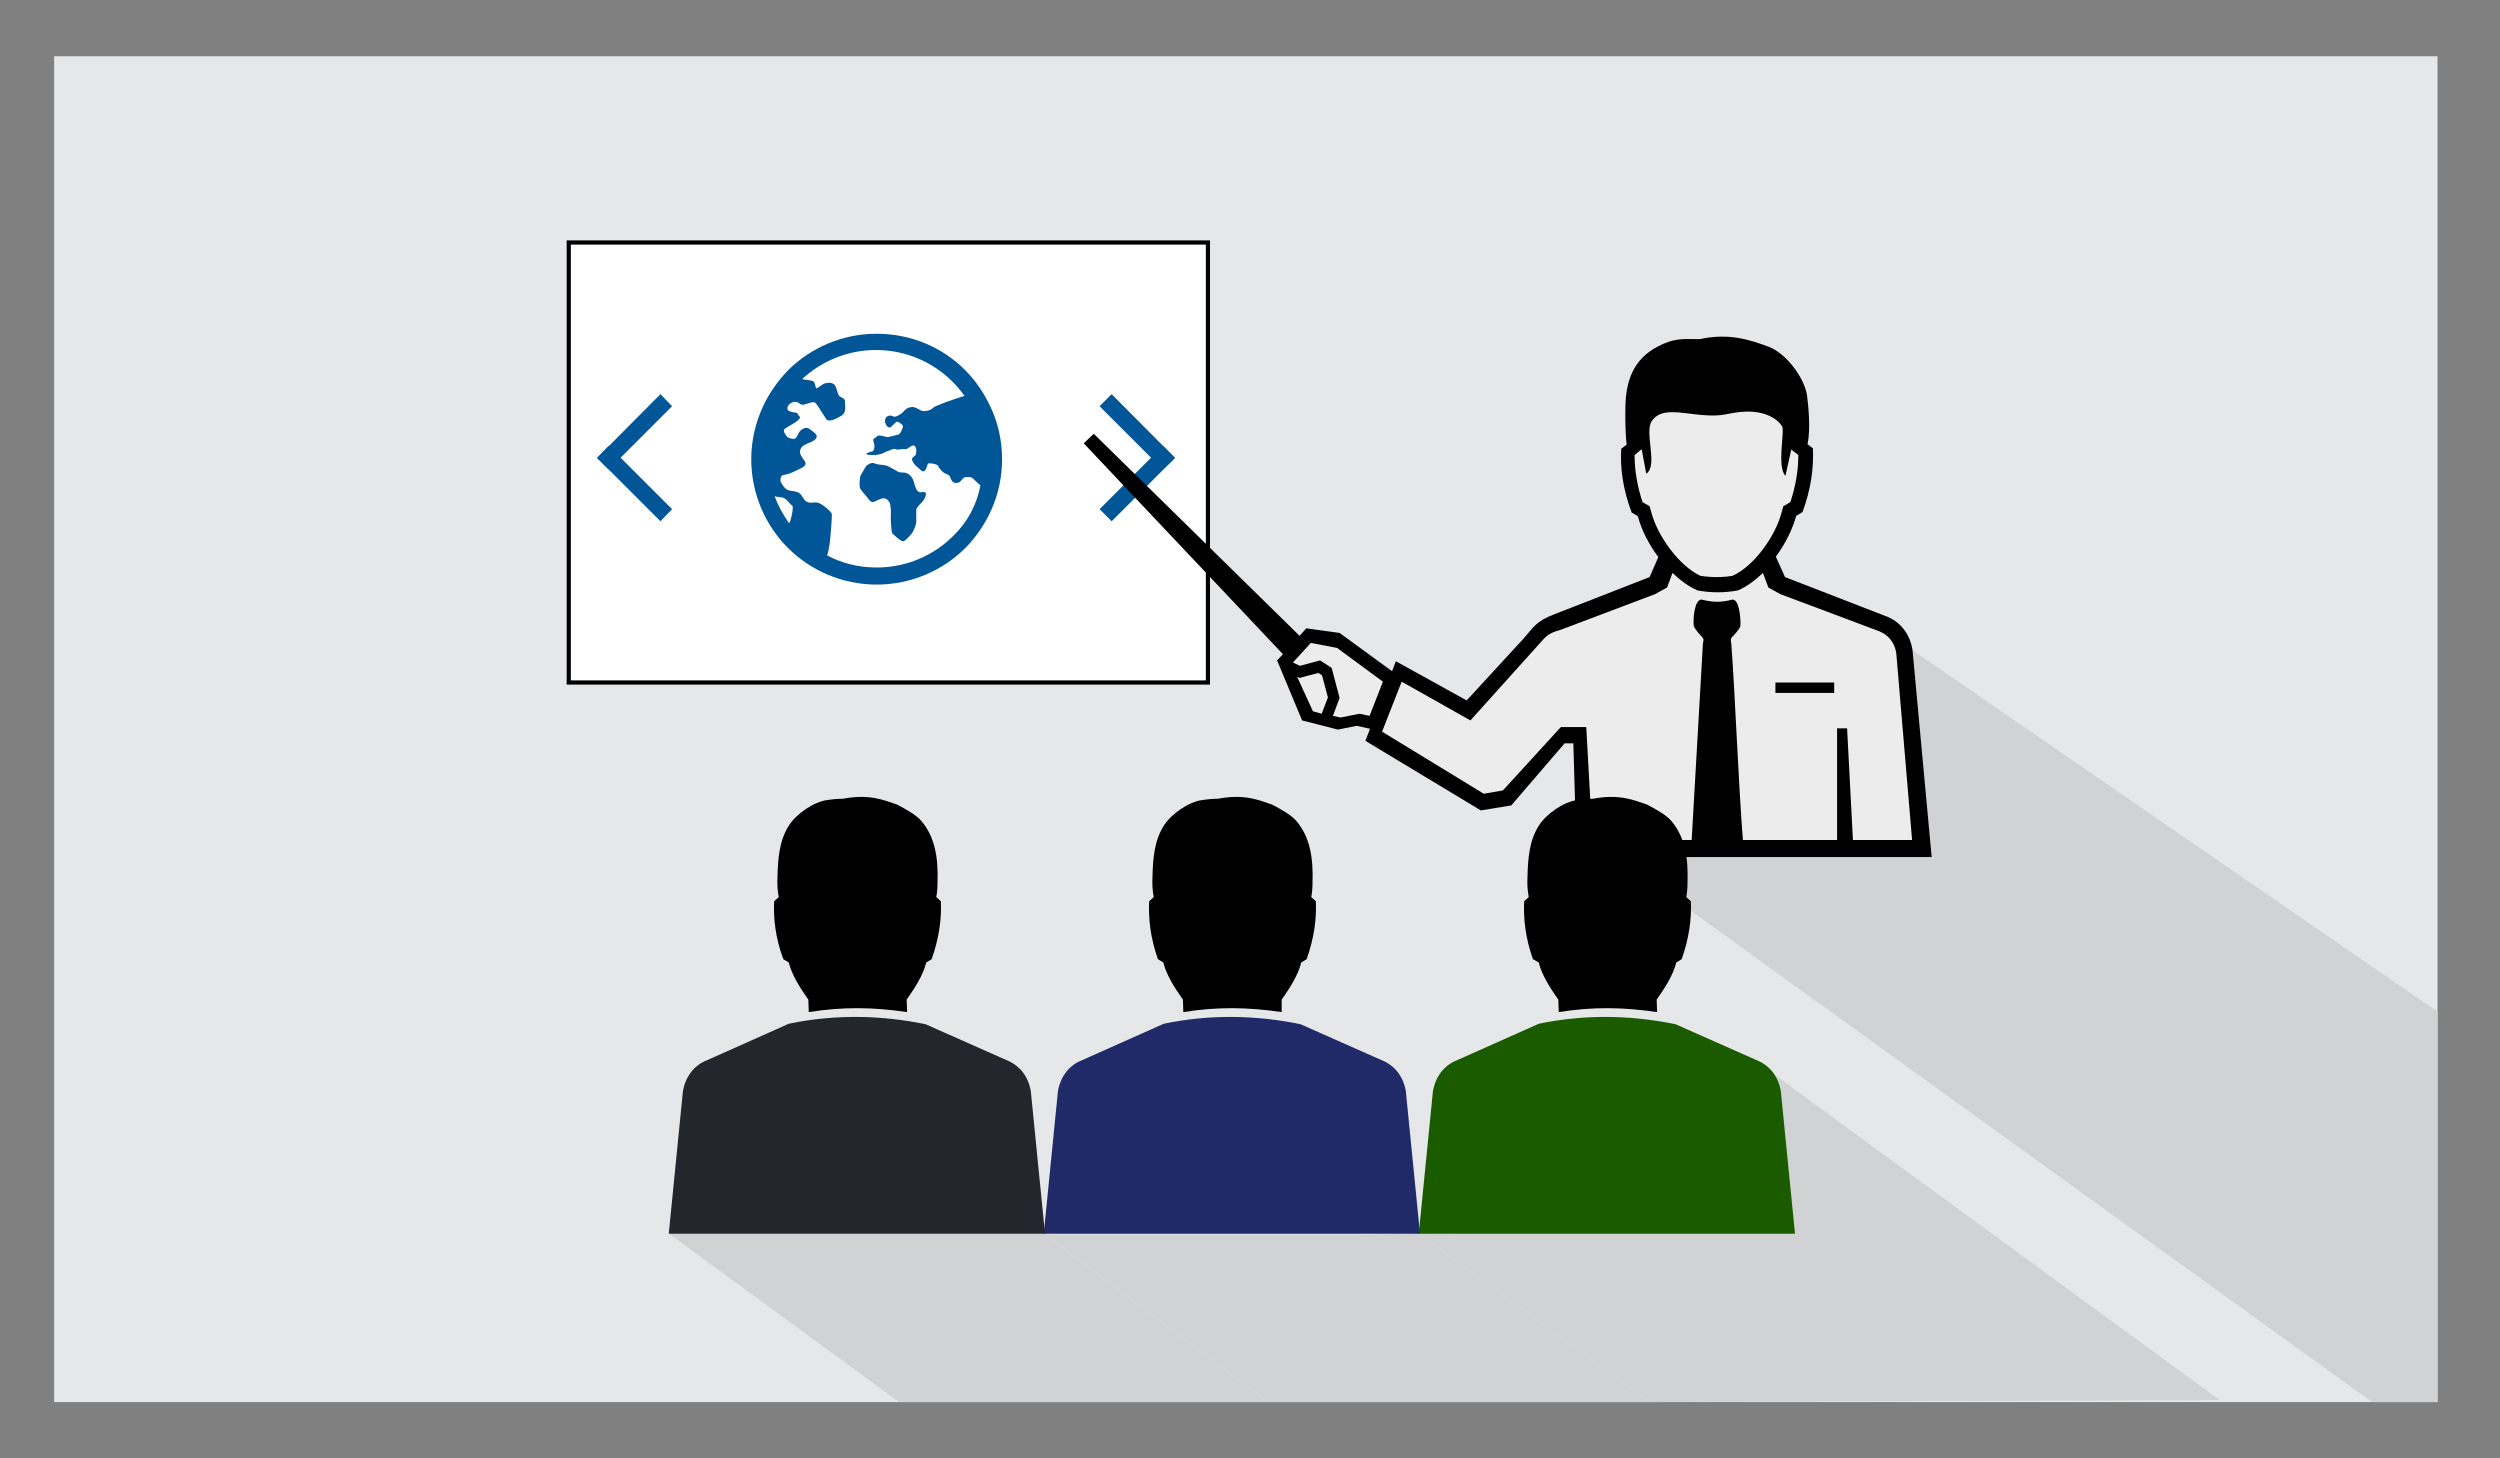
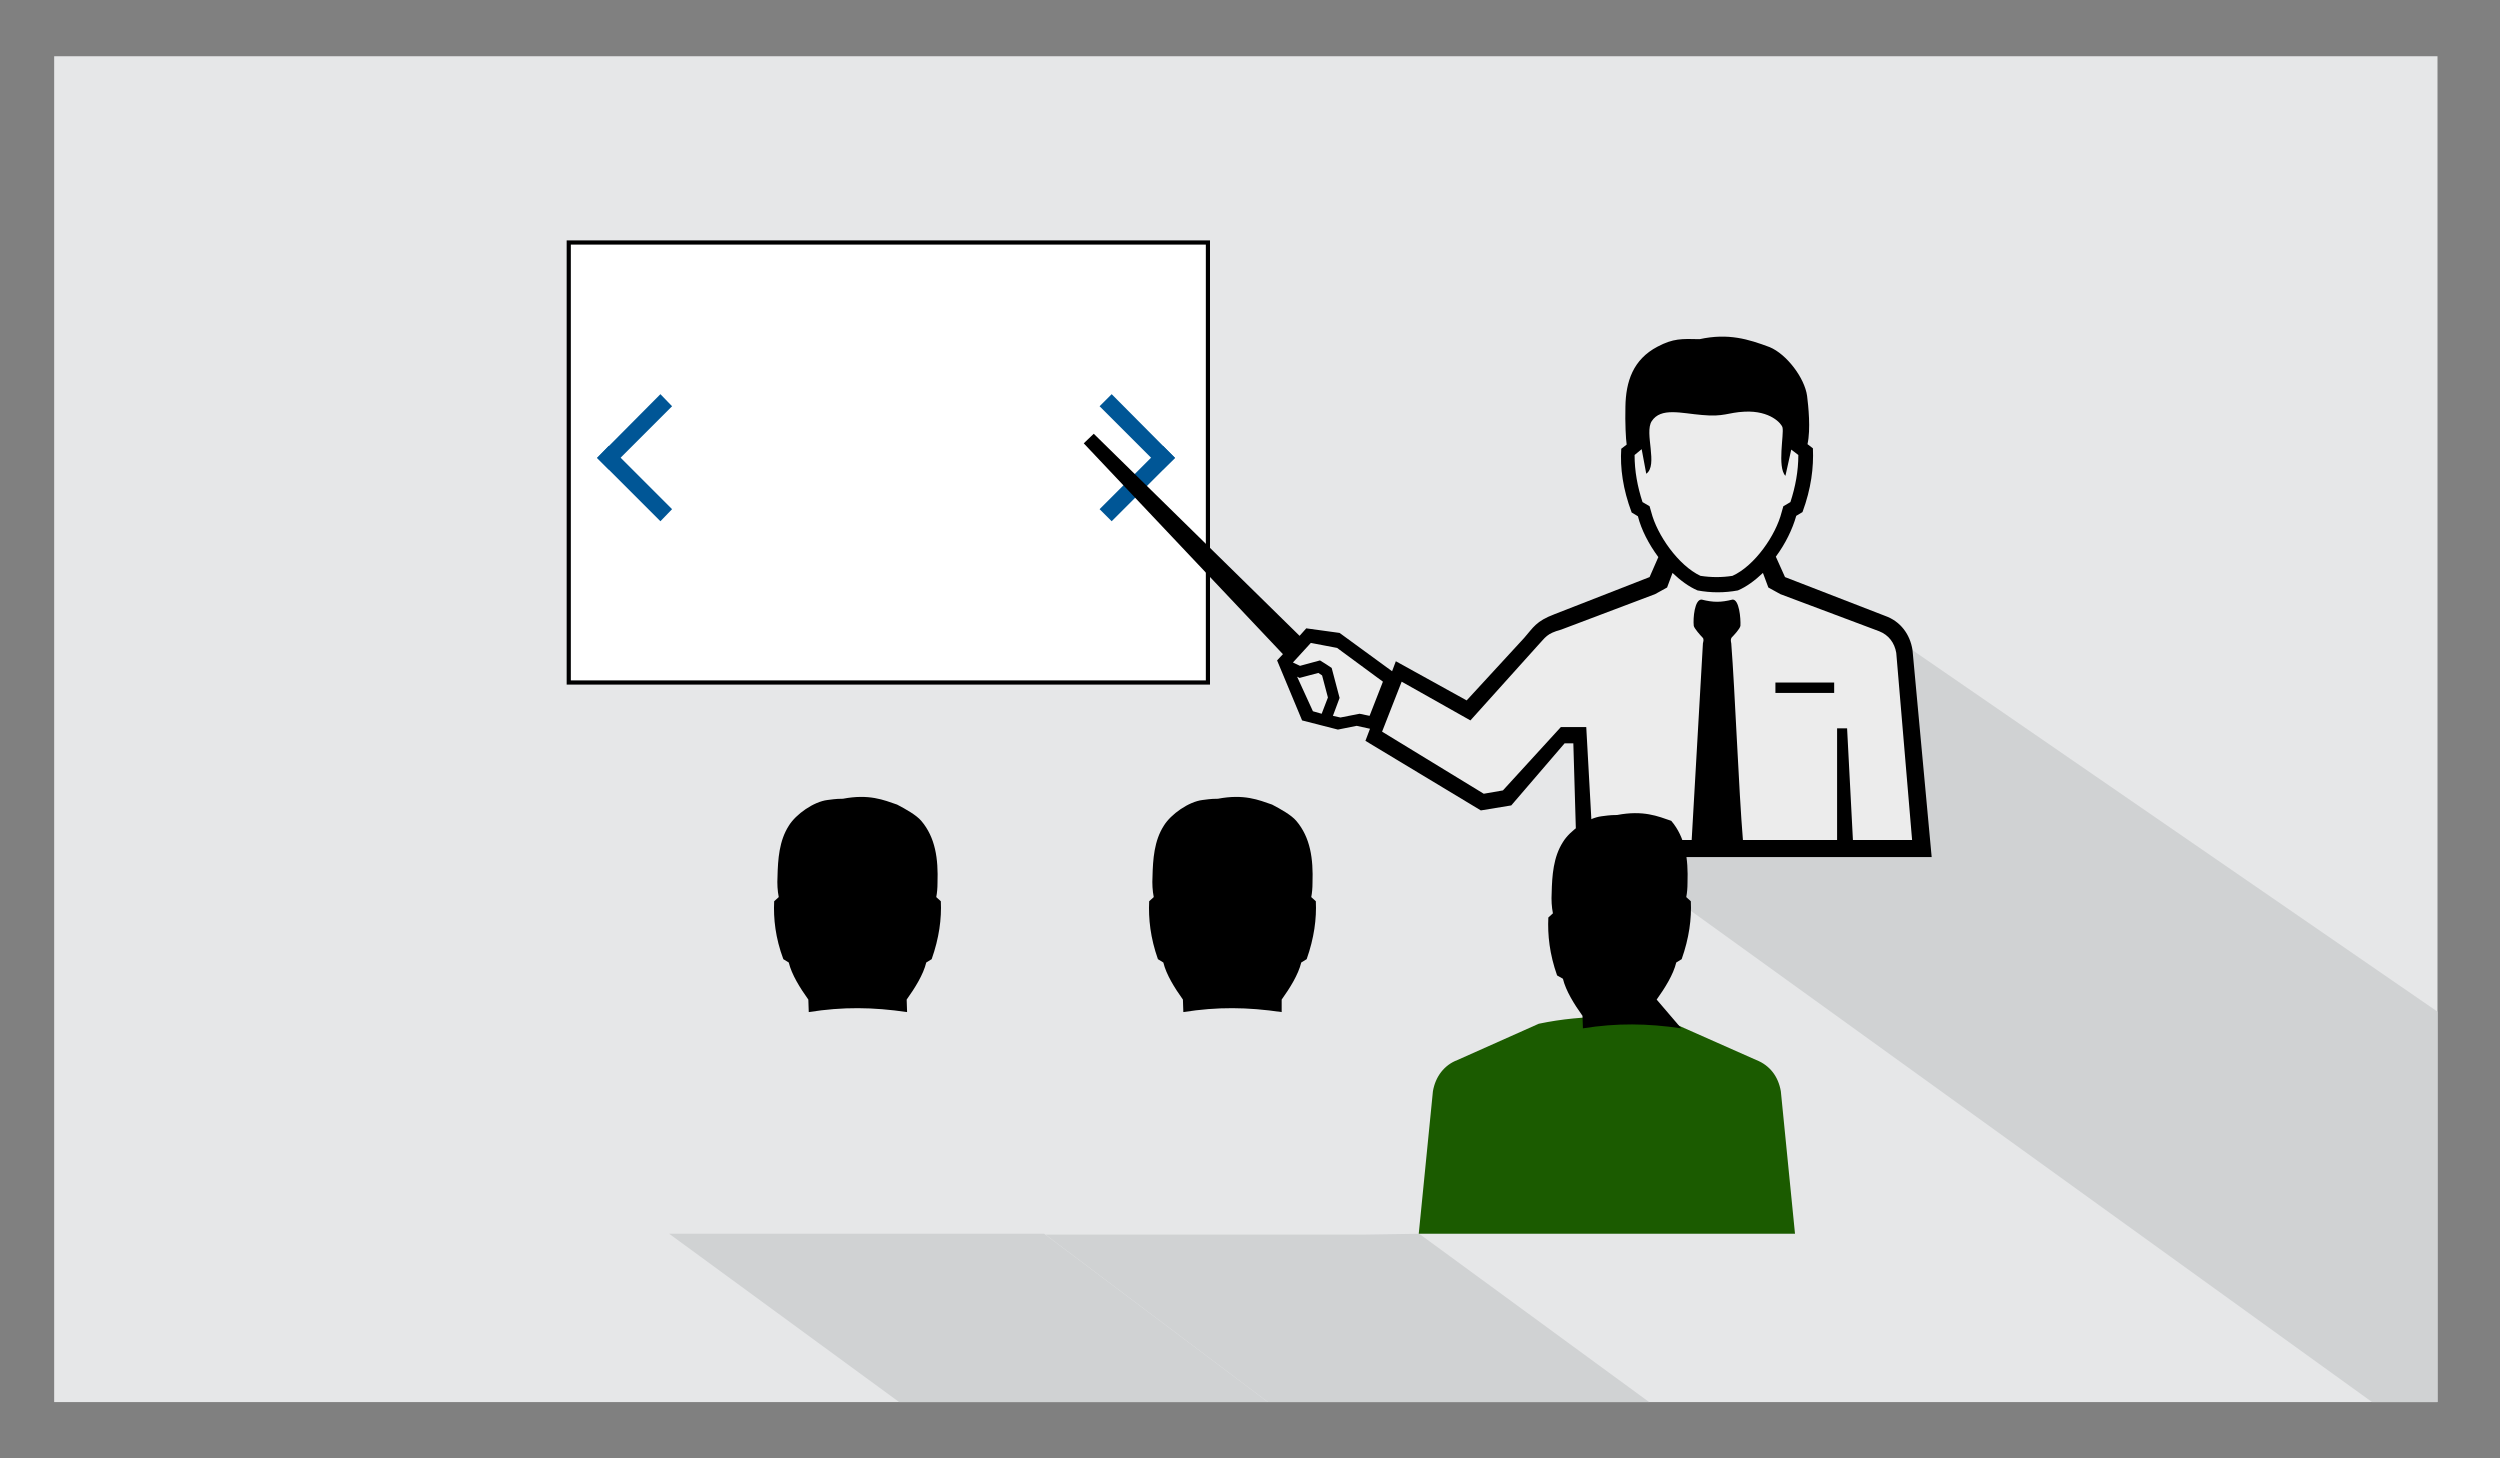
<svg xmlns="http://www.w3.org/2000/svg" version="1.1" id="Layer_1" x="0px" y="0px" viewBox="0 0 600 350" style="enable-background:new 0 0 600 350;" xml:space="preserve">
  <rect x="0" y="0" width="600" height="350" fill="#808080" stroke="none" />
  <style type="text/css">
	.st0{fill-rule:evenodd;clip-rule:evenodd;fill:#E6E7E8;}
	.st1{fill:#D0D2D3;}
	.st2{fill-rule:evenodd;clip-rule:evenodd;fill:#FFFFFF;stroke:#000000;stroke-miterlimit:10;}
	.st3{fill:#005696;}
	.st4{fill-rule:evenodd;clip-rule:evenodd;}
	.st5{fill-rule:evenodd;clip-rule:evenodd;fill:#ECECEC;}
	.st6{fill-rule:evenodd;clip-rule:evenodd;fill:#1B5B00;}
	.st7{fill-rule:evenodd;clip-rule:evenodd;fill:#212A68;}
	.st8{fill-rule:evenodd;clip-rule:evenodd;fill:#24262D;}
</style>
  <g>
    <rect x="13" y="13.5" class="st0" width="572" height="323" />
  </g>
  <polygon class="st1" points="585,336.5 585,242.8 458.8,155.9 458.8,201.5 382.1,201.5 569.3,336.5 " />
-   <polygon class="st1" points="532.7,336 426.1,258.1 417.4,295.1 340.6,296.1 395.8,336.5 " />
  <polygon class="st1" points="395.8,336.5 340.6,296.1 327.6,296.3 250.9,296.3 304.3,336.5 " />
  <polygon class="st1" points="304.3,336.5 250.6,296.1 250.6,296.1 160.6,296.1 215.8,336.5 " />
  <g>
    <path class="st2" d="M289.9,58.2H136.5c0,38.4,0,75.2,0,105.6h153.4C289.9,125.7,289.9,88.7,289.9,58.2z" />
    <g>
      <g>
        <g>
          <polygon class="st3" points="146.1,112.7 143.3,109.9 158.5,94.6 161.3,97.5     " />
          <polygon class="st3" points="143.3,109.9 146.1,107 161.3,122.2 158.5,125.1     " />
        </g>
        <g>
          <polygon class="st3" points="279.1,112.7 282,109.9 266.8,94.6 263.9,97.5     " />
          <polygon class="st3" points="282,109.9 279.1,107 263.9,122.2 266.8,125.1     " />
        </g>
      </g>
      <g>
        <g>
-           <path class="st3" d="M237.7,97.6c-1.5-3.2-3.5-6.2-6-8.7c-5.4-5.5-13-8.8-21.3-8.8l0,0l0,0l0,0c-8.3,0-15.9,3.4-21.3,8.8      c-2.5,2.6-4.6,5.6-6.1,8.9c-1.7,3.8-2.7,8-2.7,12.4h0l0,0h0c0,8.3,3.4,15.9,8.8,21.3c5.4,5.4,13,8.8,21.3,8.8l0,0l0,0l0,0      c8.3,0,15.9-3.4,21.3-8.8c5.4-5.5,8.8-13,8.8-21.3h0l0,0h0C240.5,105.7,239.5,101.4,237.7,97.6L237.7,97.6z M189.4,125.6      c-1.4-2-2.6-4.1-3.5-6.5c0.6,0.2,1.4,0.2,1.9,0.3c1,0.2,1.9,1.8,2.3,1.9C190.6,121.5,189.8,125.1,189.4,125.6L189.4,125.6z       M228.8,128.6c-4.7,4.7-11.2,7.6-18.4,7.6v0l0,0v0c-4.3,0-8.3-1-11.9-2.9c0.4-0.9,0.7-3.4,0.7-3.4s0.6-6.3,0.4-6.7      c-0.2-0.4-1.8-1.9-2.9-2.4c-1-0.5-2,0.1-2.9-0.3c-0.9-0.3-1.3-1.7-1.9-2.1c-0.6-0.5-1.6-0.5-2.6-0.7c-1-0.3-1.6-1.5-1.9-2      c-0.2-0.5-0.1-1.6,0.6-1.7c0.7-0.1,1.5-0.2,4.2-1.6c2.7-1.3-0.3-2.2-0.2-4.1c0.2-1.9,2.7-1.8,3.7-2.9c1-1.1-0.7-1.8-1.5-2.5      c-0.8-0.6-2.1,0.2-2.5,1c-0.5,0.9-0.6,1.6-1.6,1.4c-1-0.2-1.3-0.4-1.8-1.4c-0.6-1.1,0.4-1.1,2.5-2.5c2.1-1.4,0.8-1.4,0.7-2      c-0.1-0.5-1-0.3-2-0.7c0,0,0,0,0,0c-1-0.4-0.4-1.5,0.2-1.9c0.6-0.4,1.4-0.5,2-0.1c0.6,0.4,0.6,0.7,2.3,0.1      c1.7-0.6,1.7-0.1,2.3,0.7c0.4,0.5,0.8,1.3,1.3,2c0.3,0.4,0.5,0.8,0.7,1.1c0.6,0.8,2.2,0,3.6-0.8c0,0,0,0,0,0      c1.3-0.8,0.9-2.1,0.9-3.2c0.1-1.1-0.8-1.1-1.3-1.5c-0.5-0.4-0.6-1.8-1.1-2.6c-0.6-0.8-1.7-0.7-2.4-0.5c-0.7,0.2-1.9,1.3-2.1,1.2      c-0.2-0.1-0.2-1.3-0.7-1.7c-0.3-0.2-1.6-0.3-2.7-0.5c4.6-4.3,10.9-7,17.7-7l0,0l0,0l0,0c7.2,0,13.7,2.9,18.4,7.6      c1.1,1.1,2,2.2,2.9,3.4c-2.6,0.8-7.2,2.4-7.6,2.9c-0.5,0.6-2.1,1-2.9,0.6c-0.8-0.4-1.4-0.9-2.2-0.8c-0.8,0.1-1.1,0.2-1.7,0.8      c-0.3,0.4-1,1-1.7,1.3c-0.4,0.2-0.8,0.3-1.1,0.1c-0.1-0.1-0.2,0-0.3-0.1c-0.3-0.1-0.5-0.1-0.7,0c-0.4,0.1-0.6,0.3-0.6,0.3      c-0.8,1.1,0.2,2.6,0.8,2.5c0.6-0.1,1.4-1.4,1.8-1.4c0.4,0,1.3,0.7,1.4,1c0.1,0.3-0.6,2-1.1,2.1c-0.5,0.1-2.2,0.6-2.6,0.6      c-0.4,0-2.1-0.7-2.5-0.2c-0.4,0.5-1.2,0.4-0.8,1.5c0.4,1.1,0,2-0.3,2.1c-0.3,0.1-3,0.8-0.3,0.9c2.6,0.1,3.3-0.8,3.8-0.9      c0.6-0.1,1.5-0.8,2.1-0.5c0.6,0.3,1.6-0.2,2.2,0c0.6,0.2,1.7-1.3,2.3-0.8c0.6,0.5,0.4,1.7,0.3,2.1c-0.2,0.4-1.1,0.7-0.9,1.3      c0.2,0.6,0.7,1.3,1.4,1.8c0.7,0.6,1.2,1.3,1.7,0.7c0.5-0.6,0.5-1.3,0.7-1.6c0.2-0.3,2.5,0.1,2.5,0.6c0.1,0.5,1.2,1.5,1.4,1.6      c0.2,0.1,1.1,0.5,1.1,0.5s0.3,0.3,0.6,1.1c0.4,0.9,1.2,0.9,1.8,0.7c0.6-0.2,1-1.4,1.8-1.3c0.7,0.1,1.1-0.3,1.9,0.6      c0.8,0.8,0.9,0.9,1.5,1.4C234.4,121.3,232.1,125.4,228.8,128.6L228.8,128.6z M220.6,118.1c-0.6-0.2-1-1.3-1.2-2.2      c-0.2-0.9-0.8-1.9-1.7-2.3c-0.9-0.4-1.4,0-2.2-0.4c-0.8-0.4-2.1-1.3-2.9-1.5c-0.8-0.2-1.9-0.1-2.7-0.5c-0.8-0.4-2,0.6-2,0.6      s-1,1.7-1.3,2.2c-0.3,0.5-0.4,2.5-0.2,3.1c0.2,0.6,1.7,2.2,1.7,2.2s0.7,1.2,1.3,1.2c0.6,0,1.6-0.8,2.5-0.9      c0.9-0.1,1.3,0.6,1.6,1c0.2,0.4,0.4,2.2,0.3,2.8c-0.1,0.6,0.1,4.1,0.3,4.5c0.2,0.3,2,2,2.6,2c0.6,0,1.4-1.1,1.9-1.6      c0.6-0.5,1.3-2.5,1.3-3v-2.9c0-0.5,0.7-1.2,1.3-1.8c0.6-0.6,1.1-1.6,1-2.2C222,117.8,221.1,118.3,220.6,118.1L220.6,118.1z" />
-         </g>
+           </g>
      </g>
    </g>
    <path class="st4" d="M426.2,133.6c2.3-3.1,4-6.6,4.9-9.8l1.5-0.9c2.1-5.7,2.7-10.7,2.5-15.3l-1.3-1c0.8-3.6,0.2-9.2-0.1-11.6   c-0.6-4.3-4.9-10-9-11.7c-5.1-1.9-9.9-3.4-16.8-1.9c-4.3-0.1-6.3-0.2-10.1,1.8c-5.9,3.1-7.6,8.4-7.7,14.4c-0.1,3.9,0.1,7.8,0.3,9.1   l-1.3,1c-0.3,4.6,0.4,9.7,2.5,15.3l1.5,0.9c0.8,3.2,2.6,6.7,4.9,9.8l-2.1,4.8l-22.8,8.9c-4.5,1.7-5.1,3.2-7.3,5.7L352,168.1   l-17-9.4l-0.9,2.4l-12.6-9.2l-8-1.1l-1.6,1.8l-49.4-48.5l-2.4,2.3l47.8,50.6l-1.4,1.5l6,14.4l8.6,2.2l4.5-0.9l3.2,0.7l-1.1,2.9   l27.7,16.7l7.3-1.2l12.8-14.9h2.1l0.8,27.3c28.4,0,56.8,0,85.2,0l-4.6-49.7c-0.6-3.8-2.9-6.9-6.6-8.2l-24-9.3L426.2,133.6z" />
    <path class="st5" d="M317.2,171.3l1.5-3.9l-1.4-5.3l-0.9-0.6l-4.5,1.2l-0.6-0.3l3.8,8.3L317.2,171.3L317.2,171.3z M310.3,159   l4.3-4.7l6.3,1.2l11,8.1l-3.2,8.2l-2.4-0.5l-4.6,0.9l-1.8-0.4l1.6-4.3l-1.9-7.2c-0.9-0.6-1.8-1.2-2.8-1.8l-4.8,1.3L310.3,159   L310.3,159z M415.8,138.2c5.3-2.4,10.4-9.7,11.8-15.3l0.4-1.4l1.7-1c1.2-3.7,1.9-7.4,1.9-11.3l-1.7-1.3l-1.4,6.3   c-2-2.1-0.3-10-0.7-11.6c-0.2-0.9-2.9-4.1-9.1-3.8c-4.1,0.2-4.9,1.3-10.2,0.8c-5-0.4-9.9-1.9-12.1,1.5c-1.8,2.8,1.6,10.6-1.3,12.6   l-1.1-5.9l-1.7,1.4c0,3.9,0.7,7.6,1.9,11.3l1.7,1l0.4,1.4c1.4,5.5,6.5,12.8,11.8,15.3C410.7,138.6,413.3,138.6,415.8,138.2   L415.8,138.2z M369,155l-16.1,17.9l-16.5-9.3c-1.6,4-3.1,8-4.7,12l24.4,14.9l4.6-0.8l13.9-15.2h6.1l1.5,27.1h23.8l2.7-47.2   c0.1-0.5,0.3-1-0.1-1.4c-0.5-0.5-2-2.2-2.1-2.8c-0.2-1.8,0.2-6.4,1.9-6.3c2.8,0.7,4.6,0.7,7.4,0c1.6-0.1,2,4.5,1.9,6.3   c-0.1,0.7-1.6,2.3-2.1,2.8c-0.3,0.4-0.2,0.9-0.1,1.4c0.9,11.6,1.8,35.2,2.8,47.2h22.6v-26.8h2.4l1.4,26.8h14.2l-3.8-44.9   c-0.4-2.4-1.8-4.3-4.1-5.2l-23.7-8.9l-2.9-1.6l-1.3-3.5c-1.9,1.8-3.9,3.3-6,4.2c-3.2,0.6-6.5,0.6-9.7,0c-2.1-0.9-4.1-2.4-6-4.2   l-1.3,3.5l-2.9,1.6l-22.5,8.5C371.1,152.1,371,152.9,369,155L369,155z M426.1,163.8h14.1v2.5h-14.1V163.8z" />
    <path class="st6" d="M369.3,245.7l-19.5,8.7c-3.2,1.2-5.3,4-5.9,7.5l-3.4,34.2h90.3l-3.4-34.2c-0.6-3.5-2.6-6.2-5.9-7.5l-19.4-8.6   C391.3,243.6,380.3,243.4,369.3,245.7L369.3,245.7z" />
-     <path class="st4" d="M397.6,239.9c2-2.8,4-6,4.7-8.9l1.3-0.8c1.8-5.1,2.4-9.7,2.2-13.9l-1.1-1c0.2-1,0.3-2.2,0.3-3.4   c0.2-5.8-0.5-10.9-3.9-14.9c-1.2-1.4-3.7-2.8-5.8-3.9c-3.2-1.1-6.7-2.6-13-1.4c-1.9,0-2.7,0.2-3.7,0.3c-3.3,0.4-7.6,3.4-9.3,6.2   c-2.3,3.6-2.6,8-2.7,12.2c-0.1,1.7,0,3.4,0.3,4.9l-1.1,1c-0.2,4.2,0.3,8.8,2.1,13.9l1.4,0.8c0.7,2.9,2.7,6.1,4.7,8.9l0.1,3   c8.2-1.3,15.4-1.2,23.6,0L397.6,239.9z" />
-     <path class="st7" d="M279.3,245.7l-19.5,8.7c-3.2,1.2-5.3,4-5.9,7.5l-3.4,34.2h90.3l-3.4-34.2c-0.6-3.5-2.6-6.2-5.9-7.5l-19.4-8.6   C301.3,243.6,290.3,243.4,279.3,245.7L279.3,245.7z" />
+     <path class="st4" d="M397.6,239.9c2-2.8,4-6,4.7-8.9l1.3-0.8c1.8-5.1,2.4-9.7,2.2-13.9l-1.1-1c0.2-1,0.3-2.2,0.3-3.4   c0.2-5.8-0.5-10.9-3.9-14.9c-3.2-1.1-6.7-2.6-13-1.4c-1.9,0-2.7,0.2-3.7,0.3c-3.3,0.4-7.6,3.4-9.3,6.2   c-2.3,3.6-2.6,8-2.7,12.2c-0.1,1.7,0,3.4,0.3,4.9l-1.1,1c-0.2,4.2,0.3,8.8,2.1,13.9l1.4,0.8c0.7,2.9,2.7,6.1,4.7,8.9l0.1,3   c8.2-1.3,15.4-1.2,23.6,0L397.6,239.9z" />
    <path class="st4" d="M307.6,239.9c2-2.8,4-6,4.7-8.9l1.3-0.8c1.8-5.1,2.4-9.7,2.2-13.9l-1.1-1c0.2-1,0.3-2.2,0.3-3.4   c0.2-5.8-0.5-10.9-3.9-14.9c-1.2-1.4-3.7-2.8-5.8-3.9c-3.2-1.1-6.7-2.6-13-1.4c-1.9,0-2.7,0.2-3.7,0.3c-3.3,0.4-7.6,3.4-9.3,6.2   c-2.3,3.6-2.6,8-2.7,12.2c-0.1,1.7,0,3.4,0.3,4.9l-1.1,1c-0.2,4.2,0.3,8.8,2.1,13.9l1.3,0.8c0.7,2.9,2.7,6.1,4.7,8.9l0.1,3   c8.2-1.3,15.4-1.2,23.6,0L307.6,239.9z" />
-     <path class="st8" d="M189.3,245.7l-19.5,8.7c-3.2,1.2-5.3,4-5.9,7.5l-3.4,34.2h90.3l-3.4-34.2c-0.6-3.5-2.6-6.2-5.9-7.5l-19.4-8.6   C211.3,243.6,200.3,243.4,189.3,245.7L189.3,245.7z" />
    <path class="st4" d="M217.6,239.9c2-2.8,4-6,4.7-8.9l1.3-0.8c1.8-5.1,2.4-9.7,2.2-13.9l-1.1-1c0.2-1,0.3-2.2,0.3-3.4   c0.2-5.8-0.5-10.9-3.9-14.9c-1.2-1.4-3.7-2.8-5.8-3.9c-3.2-1.1-6.7-2.6-13-1.4c-1.9,0-2.7,0.2-3.7,0.3c-3.3,0.4-7.6,3.4-9.3,6.2   c-2.3,3.6-2.6,8-2.7,12.2c-0.1,1.7,0,3.4,0.3,4.9l-1.1,1c-0.2,4.2,0.3,8.8,2.2,13.9l1.3,0.8c0.7,2.9,2.7,6.1,4.7,8.9l0.1,3   c8.2-1.3,15.4-1.2,23.6,0L217.6,239.9z" />
  </g>
</svg>